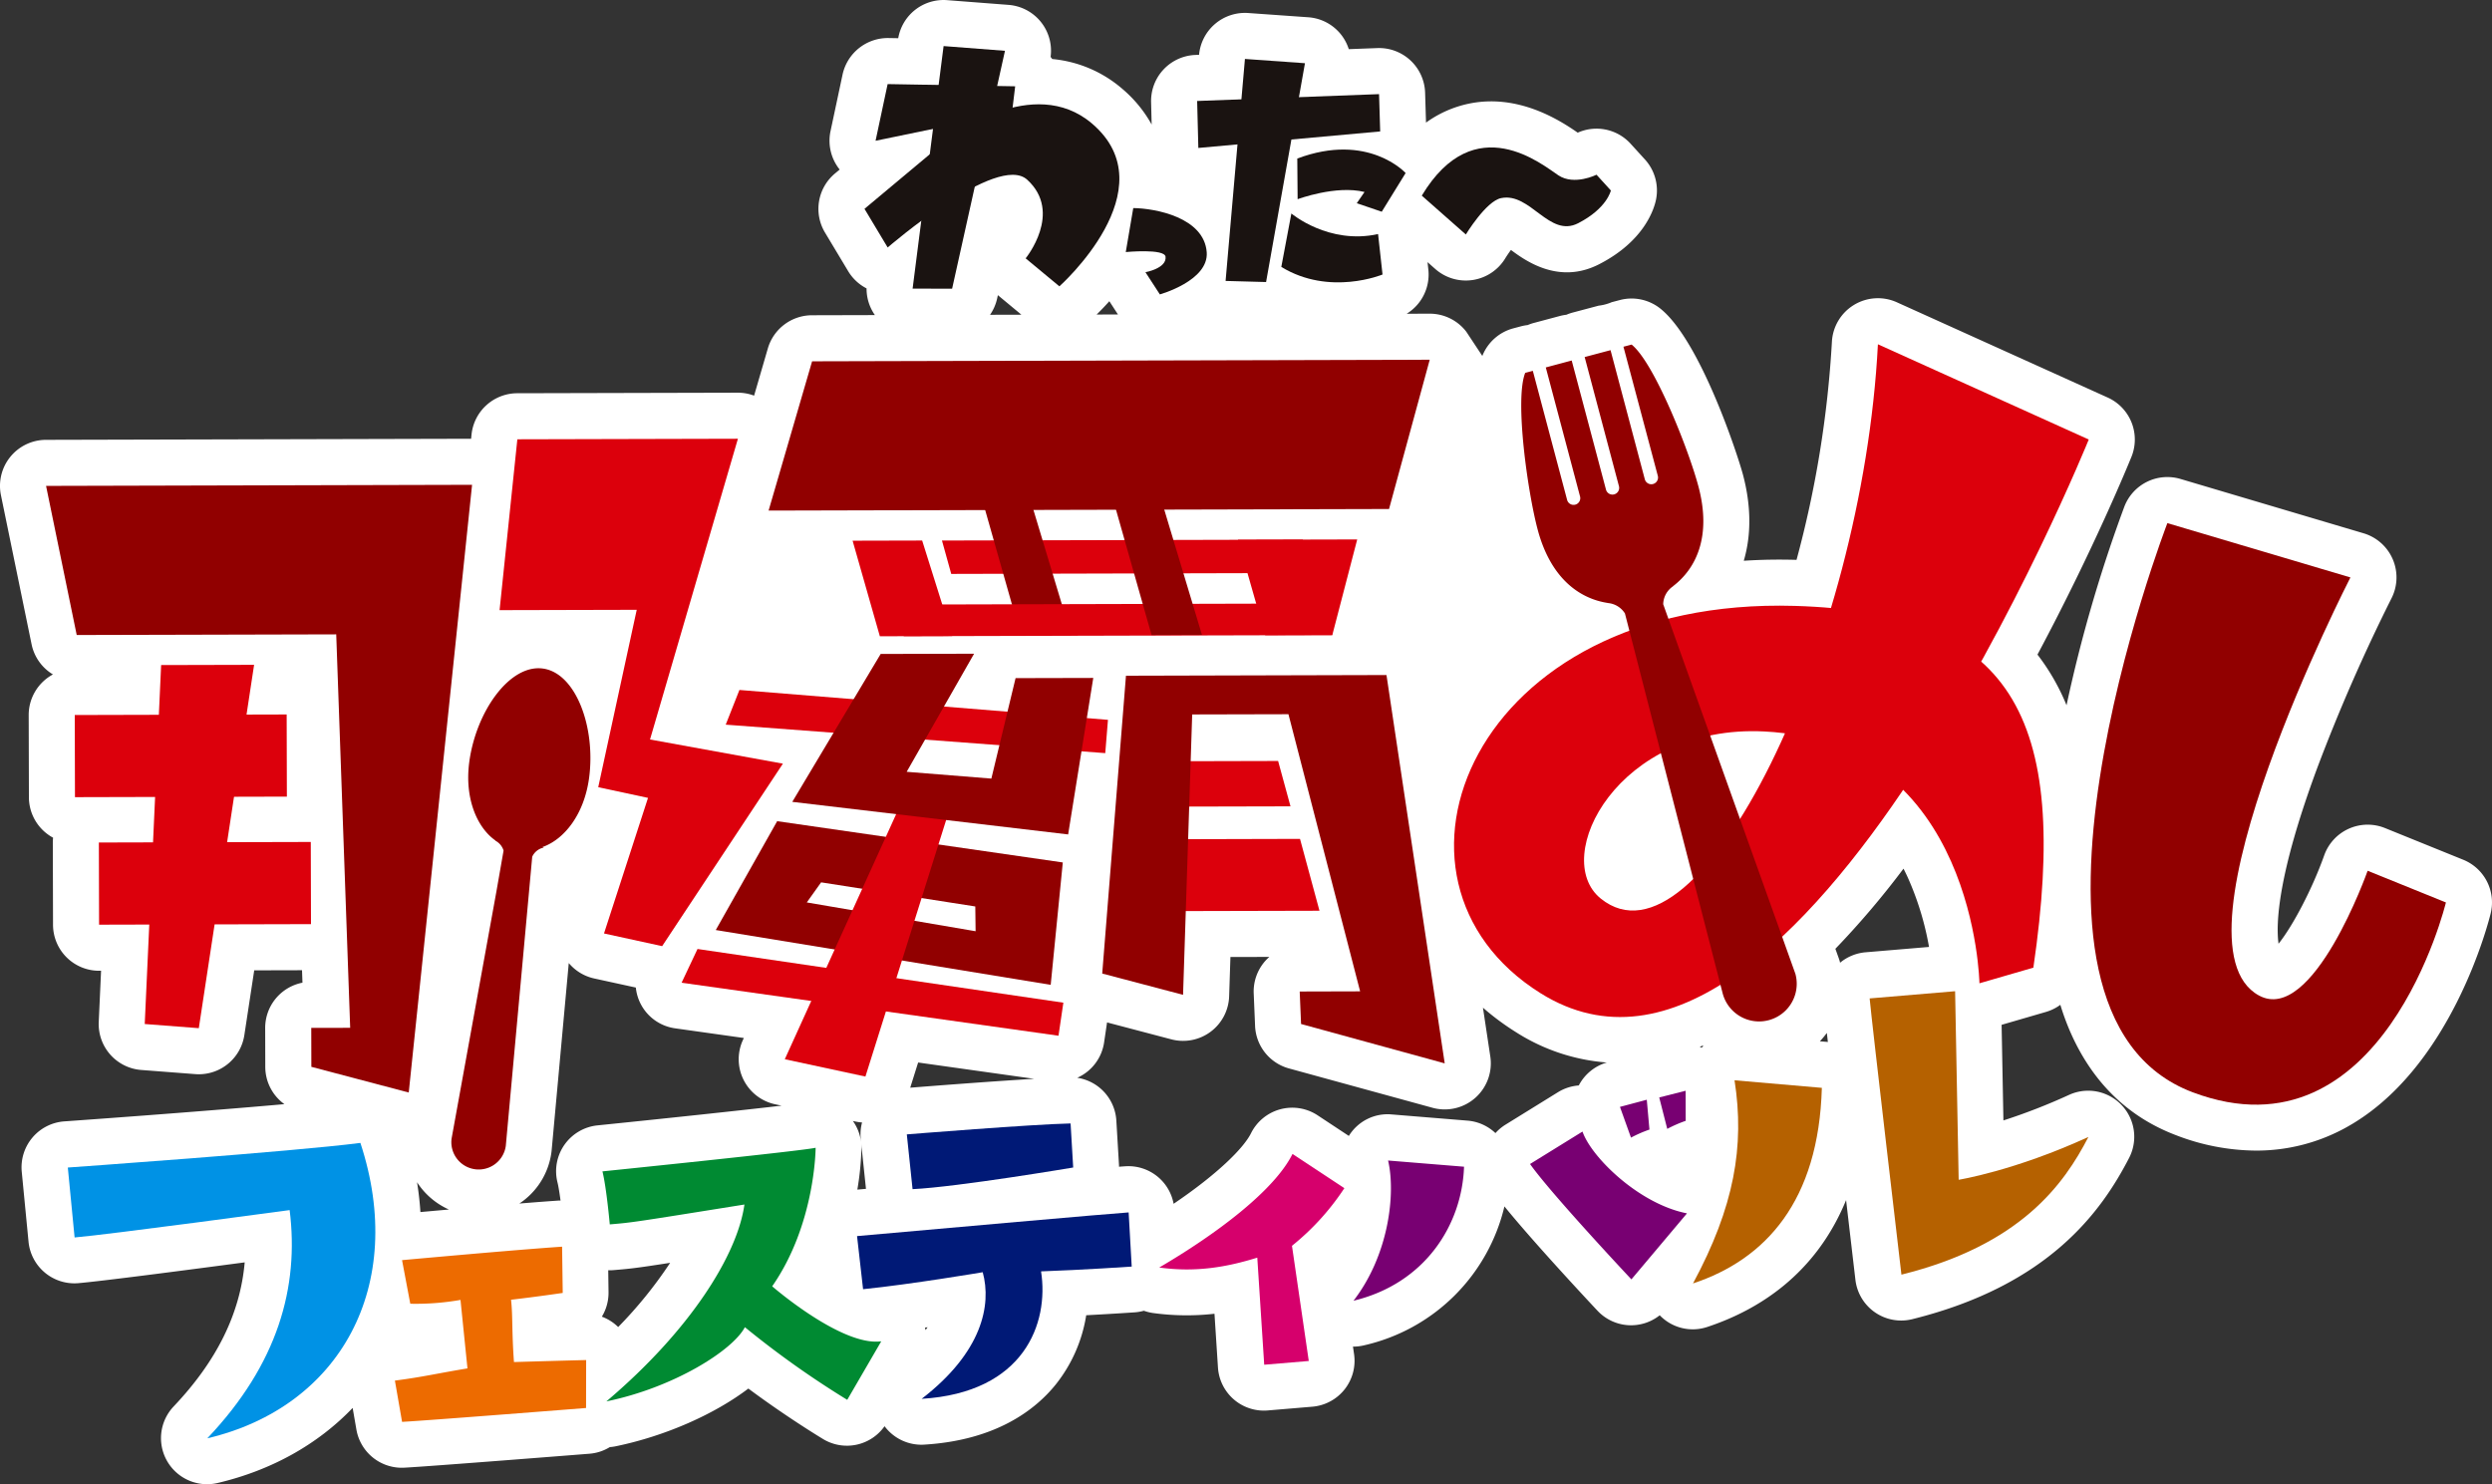
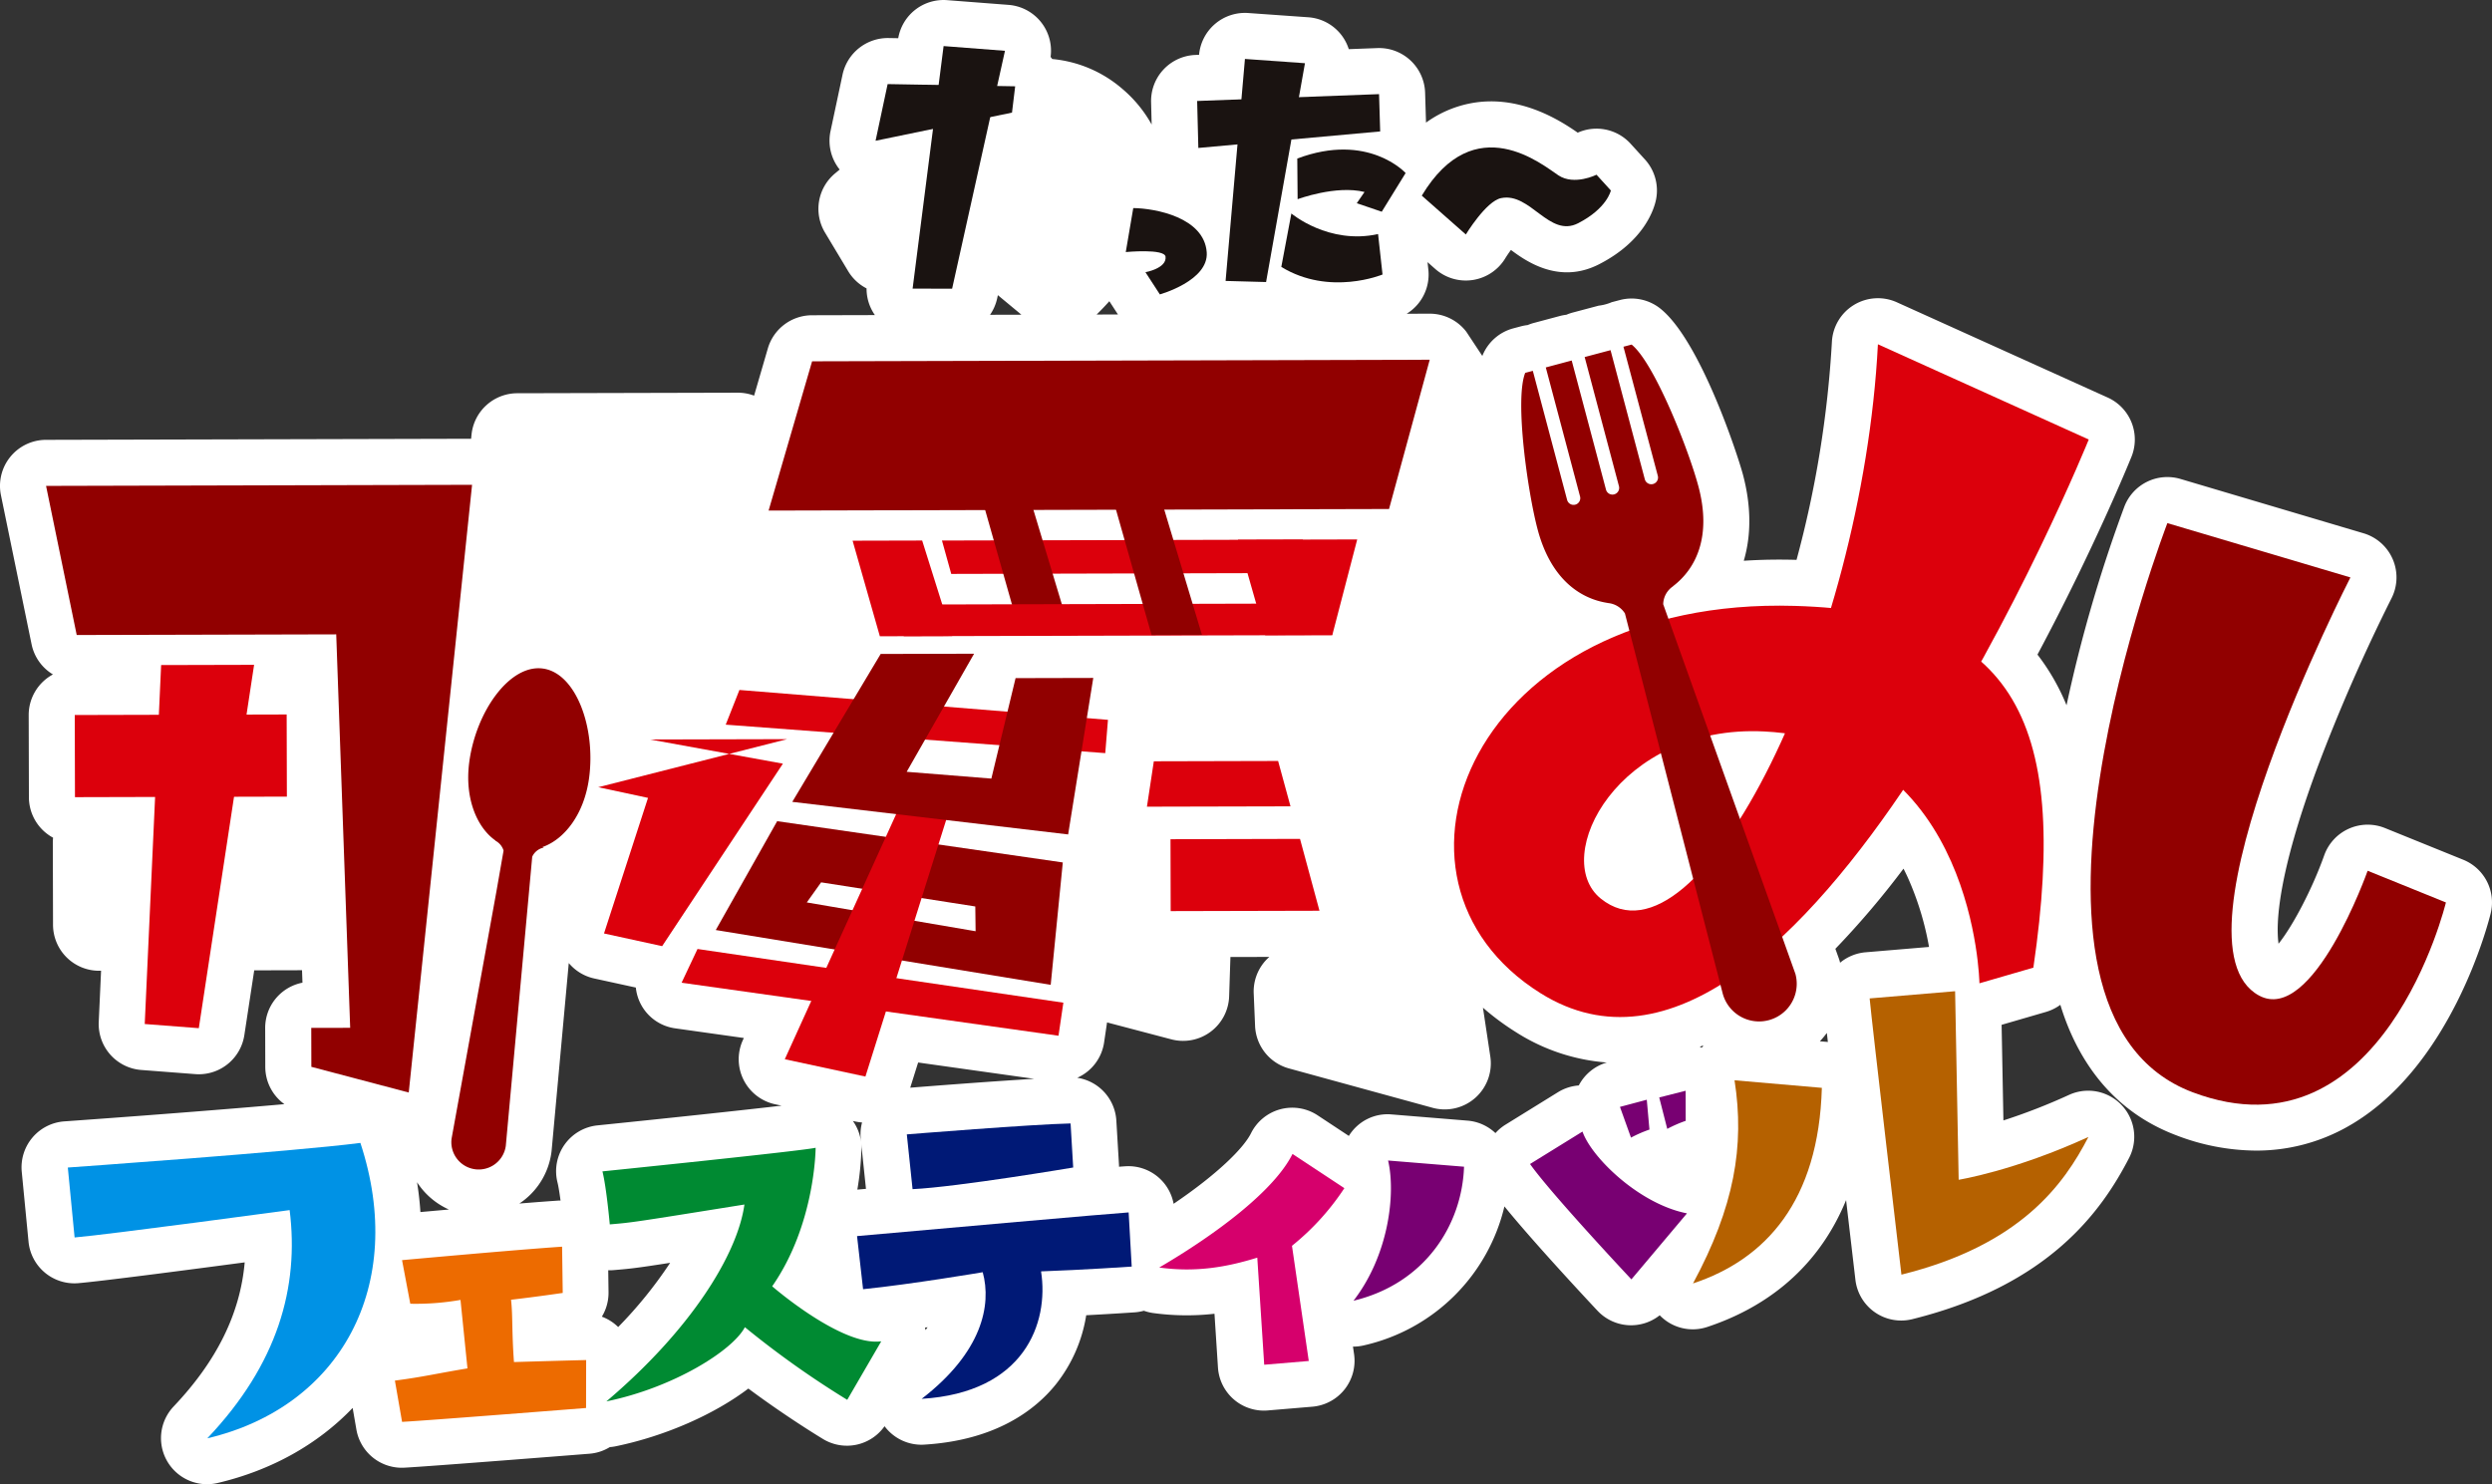
<svg xmlns="http://www.w3.org/2000/svg" width="731.907" height="435.989" viewBox="0 0 731.907 435.989">
  <rect x="0" y="0" width="731.907" height="435.989" fill="#333333" stroke="none" />
  <g id="logo" transform="translate(-35.469 -35.338)">
    <path id="パス_1" data-name="パス 1" d="M450.71,117.422a13.525,13.525,0,0,0-10.742-5.3h-.034l-6.731.016a13.531,13.531,0,0,0,6.354-13l-.237-2.158,2.3,2.031A13.555,13.555,0,0,0,462.128,95.9c.488-.8,1.086-1.673,1.691-2.5,4.436,3.311,14.183,10.221,25.932,4.18,13.24-6.8,16.1-16.19,16.666-18.906a13.535,13.535,0,0,0-3.239-11.851L498.966,62.2a13.531,13.531,0,0,0-15.531-3.249c-5.376-3.729-17.584-11.565-32.091-8.5a33.006,33.006,0,0,0-12.469,5.544l-.265-8.777A13.533,13.533,0,0,0,424.575,34.1l-8.383.317a13.458,13.458,0,0,0-11.908-9.368L386.655,23.8a13.537,13.537,0,0,0-14.434,12.278l-1.072.041A13.535,13.535,0,0,0,358.132,49.98l.166,6.577a37.715,37.715,0,0,0-8.759-10.6A36.59,36.59,0,0,0,329.1,37.315c-.154-.21-.317-.417-.485-.621a13.508,13.508,0,0,0-12.359-15.283l-18.028-1.39A13.511,13.511,0,0,0,283.867,31.2l-2.878-.05a13.616,13.616,0,0,0-13.47,10.712l-3.543,16.645a13.521,13.521,0,0,0,2.692,11.277l-1.39,1.162a13.532,13.532,0,0,0-2.924,17.344l6.81,11.351a13.52,13.52,0,0,0,5.4,5.055,13.531,13.531,0,0,0,2.45,7.838l-18.486.048a13.533,13.533,0,0,0-12.959,9.748L241.532,136.2a13.526,13.526,0,0,0-4.749-.869h-.034l-64.783.161a13.531,13.531,0,0,0-13.424,12.133l-.129,1.238-124.864.318a13.533,13.533,0,0,0-13.221,16.256l9,43.8a13.519,13.519,0,0,0,6.274,8.857,13.532,13.532,0,0,0-7.123,11.954l.064,24.134a13.526,13.526,0,0,0,7.1,11.871,13.5,13.5,0,0,0-.078,1.442l.06,24.142a13.534,13.534,0,0,0,13.532,13.5h.034l.547,0-.686,15.034a13.531,13.531,0,0,0,12.478,14.11L77.4,335.5c.354.027.706.041,1.052.041a13.533,13.533,0,0,0,13.366-11.5l2.9-19.026,14.04-.035.129,3.66a13.532,13.532,0,0,0-10.951,13.32l.03,11.438a13.525,13.525,0,0,0,5.611,10.925c-26.553,2.37-64.123,5.024-64.62,5.059a13.534,13.534,0,0,0-12.518,14.8l1.992,20.547a13.538,13.538,0,0,0,14.6,12.18c6.739-.568,32.209-3.9,48.89-6.111-1.327,15.058-8.22,29-20.86,42.317a13.53,13.53,0,0,0,12.911,22.489c15.83-3.722,29.432-11.369,39.655-22.047l1.1,6.354a13.535,13.535,0,0,0,13.325,11.218c.226,0,.453-.005.679-.018,7-.347,52.495-3.945,54.426-4.1a13.474,13.474,0,0,0,6-1.948,13.252,13.252,0,0,0,1.631-.221c14.775-3.032,29.208-9.5,39.058-16.978,11.241,8.37,21.437,14.524,21.984,14.855a13.521,13.521,0,0,0,18.019-3.791,13.514,13.514,0,0,0,10.813,5.436c.272,0,.547-.007.821-.025,21.221-1.281,32.74-10.33,38.669-17.7a43.456,43.456,0,0,0,8.924-20.31c7.626-.4,13.8-.821,14.19-.847a13.576,13.576,0,0,0,2.745-.472,13.561,13.561,0,0,0,2.588.653,72.608,72.608,0,0,0,18.149.228l1.022,15.794a13.535,13.535,0,0,0,13.5,12.66c.377,0,.755-.018,1.134-.05l13.084-1.1a13.532,13.532,0,0,0,12.257-15.435l-.324-2.218c.027,0,.051.005.078.005a13.62,13.62,0,0,0,3.173-.377,54.818,54.818,0,0,0,41.236-40.81c8.8,10.852,25.217,28.387,27.336,30.646a13.514,13.514,0,0,0,18.271,1.332,13.476,13.476,0,0,0,13.956,3.439c14.809-4.905,31.783-15.31,40.783-37.27,1.458,12.5,2.611,22.334,2.738,23.42a13.535,13.535,0,0,0,16.7,11.558c40.295-10,55.645-31.824,63.686-47.372A13.53,13.53,0,0,0,627.729,341.6a175.973,175.973,0,0,1-19.27,7.505l-.529-28.086,13.107-3.812a13.434,13.434,0,0,0,4.146-2.064,73.178,73.178,0,0,0,3.17,8.522c6.516,14.529,16.94,24.571,30.982,29.846a66.161,66.161,0,0,0,23.282,4.454,54.337,54.337,0,0,0,25.695-6.359c31.718-16.813,42.81-61.472,43.268-63.366a13.532,13.532,0,0,0-8.073-15.715l-22.992-9.313a13.546,13.546,0,0,0-17.832,8.011c-3.561,10-9.214,20.717-13.419,25.978-.8-5.83-.3-20.132,11.354-51.6a523.506,523.506,0,0,1,21.8-49.829,13.532,13.532,0,0,0-8.192-19.146L660.466,160.67a13.534,13.534,0,0,0-16.475,8.1A421.879,421.879,0,0,0,627,227.146a63.748,63.748,0,0,0-8.538-14.881c16.734-31.35,27.092-56.832,27.608-58.107a13.529,13.529,0,0,0-6.975-17.4L577.17,108.777a13.532,13.532,0,0,0-19.084,11.637A312.571,312.571,0,0,1,547.7,184.435l-.089,0q-7.848-.228-15.405.265c2.216-7.509,2.2-16.1-.232-25.256-1.535-5.793-12.531-39.405-24.251-48.8a13.535,13.535,0,0,0-11.913-2.528l-2.4.631a13.688,13.688,0,0,1-3.821,1.017l-7.6,2.018a13.854,13.854,0,0,0-1.891.654,13.563,13.563,0,0,0-1.932.368l-7.61,2.031a13.9,13.9,0,0,0-1.827.628,13.749,13.749,0,0,0-1.967.37l-2.238.594a13.537,13.537,0,0,0-9.11,8.107Zm-104.839-8.963,2.529,3.893-6.26.016c1-.982,2.289-2.3,3.731-3.909M142.539,367.253a21.62,21.62,0,0,0,9.359,8.02c-3.134.276-5.995.531-8.37.743q-.281-4.346-.989-8.763m43.3-11.009a13.527,13.527,0,0,0-2.055,11.05c.287,1.146.6,3.131.9,5.338-.175.005-.352,0-.529.007-3.134.21-7.175.52-11.568.876.421-.279.837-.568,1.242-.881a21.418,21.418,0,0,0,8.2-14.347c.019-.156.037-.315.051-.471l5.02-54.941a13.514,13.514,0,0,0,7.463,4.525l12.234,2.671a13.462,13.462,0,0,0,11.552,11.979l20.169,2.837-.292.644a13.531,13.531,0,0,0,9.478,18.826l1.9.407c-11.338,1.332-33.743,3.715-54.062,5.793a13.533,13.533,0,0,0-9.7,5.687m85.543-6.8a13.515,13.515,0,0,0,1.859.253,13.5,13.5,0,0,0-.389,4.866l.083.794a13.529,13.529,0,0,0-2.388-6.094Zm1.6,6.354,1.406,13.4-2.533.225a83.6,83.6,0,0,0,1.2-12.32c0-.439-.032-.874-.073-1.307m14.4-16.309,2.328-7.4,34.083,4.794c-12.632.743-30.272,2.121-36.41,2.609m-85.808,70.27a13.566,13.566,0,0,0-4.76-3.011,13.488,13.488,0,0,0,1.962-7.2l-.088-6.433a13.655,13.655,0,0,0,1.518-.037c4.728-.4,6.313-.531,16.67-2.151a126.818,126.818,0,0,1-15.271,18.869c-.011-.009-.019-.021-.03-.032m90.145.2c.251-.037.513-.073.762-.108-.186.274-.389.55-.587.826-.06-.241-.1-.483-.175-.718m228.122-82.247c-.2-.074-.386-.163-.584-.226.288-.117.578-.248.868-.37.058.053.112.11.17.161-.154.142-.306.287-.455.435M312.9,107.721l.23-1.037,6.916,5.738-9.214.025a13.507,13.507,0,0,0,2.068-4.726M459.269,352.826a13.5,13.5,0,0,0-8.2-3.662l-22.3-1.822a13.334,13.334,0,0,0-12.555,6.313l-9.166-6.051a13.532,13.532,0,0,0-19.576,5.273c-2.179,4.389-9.893,12.032-22.726,20.713a13.507,13.507,0,0,0-14.131-11.022c-.419.027-1.061.074-1.9.14,0-.209-.009-.417-.021-.628l-.771-12.945a13.522,13.522,0,0,0-11.478-12.562,13.508,13.508,0,0,0,7.884-10.382l.867-5.878,18.888,4.974a13.531,13.531,0,0,0,16.971-12.644l.377-11.545,11.43-.028c-.292.258-.58.524-.853.808a13.522,13.522,0,0,0-3.739,9.922l.4,9.543a13.531,13.531,0,0,0,9.941,12.481L440.8,345.39a13.534,13.534,0,0,0,16.96-15.058L455.6,315.988a76.007,76.007,0,0,0,9.715,7.2,57.6,57.6,0,0,0,26.662,8.9,13.532,13.532,0,0,0-8.209,6.693l-.023.046a13.526,13.526,0,0,0-6.115,1.986l-15.405,9.531a13.518,13.518,0,0,0-2.959,2.48M556.241,326l-1.689-.147A24.527,24.527,0,0,0,556.6,323.4c.1.849.195,1.73.3,2.666-.218-.028-.437-.053-.658-.073m11.731-26.282a13.526,13.526,0,0,0-7.486,3.067c-.03-.11-.044-.221-.074-.331q-.135-.491-.306-.971l-1-2.788a252.3,252.3,0,0,0,20.011-23.547c.442.872.876,1.765,1.291,2.68a86.16,86.16,0,0,1,6.2,20.321Z" transform="translate(15.417 15.36)" fill="#fff" />
    <path id="パス_2" data-name="パス 2" d="M171.582,98.875l9.1-71.246,18.027,1.39L183.182,98.905Z" transform="translate(131.924 21.243)" fill="#1a1311" />
    <path id="パス_3" data-name="パス 3" d="M168.975,33.942l-3.543,16.645L205.5,42.323l.932-7.732Z" transform="translate(127.195 26.097)" fill="#1a1311" />
-     <path id="パス_4" data-name="パス 4" d="M188.729,46.992,163.592,68.008l6.81,11.353s32.222-27.9,40.978-19.91c10.567,9.644-.456,23.1-.456,23.1l9.907,8.22S253,62.176,230.4,42.942c-17.307-14.736-41.671,4.051-41.671,4.051" transform="translate(125.781 28.678)" fill="#1a1311" />
    <path id="パス_5" data-name="パス 5" d="M209.174,54.532l-2.2,12.922s11.406-1.088,11.685,1.374c.387,3.423-5.908,4.544-5.908,4.544l4.235,6.517s14.386-4,13.764-12.379c-.759-10.231-15.111-12.907-21.575-12.978" transform="translate(159.136 41.928)" fill="#1a1311" />
    <path id="パス_6" data-name="パス 6" d="M218.827,37.622l.348,13.8,53.407-4.852-.331-10.958Z" transform="translate(168.25 27.377)" fill="#1a1311" />
    <path id="パス_7" data-name="パス 7" d="M229.232,29.767l17.629,1.252L235.439,95.3l-11.89-.325Z" transform="translate(171.88 22.887)" fill="#1a1311" />
    <path id="パス_8" data-name="パス 8" d="M235.452,47.454l.1,11.947s11.282-4.213,19.65-2.123l-2.277,3.3,7.335,2.5,7.014-11.365s-10.956-12.094-31.825-4.259" transform="translate(181.032 34.455)" fill="#1a1311" />
    <path id="パス_9" data-name="パス 9" d="M235.756,55.429s10.94,9.251,25.466,6.046l1.309,11.883S247,79.813,232.8,71.124Z" transform="translate(178.991 42.618)" fill="#1a1311" />
    <path id="パス_10" data-name="パス 10" d="M256.124,58.619l12.939,11.416s5.926-9.773,10.344-10.684c8.63-1.79,14.124,11.756,22.649,7.373s9.6-9.614,9.6-9.614l-4.212-4.631s-6.5,3.253-11.167.2-24.593-19.905-40.155,5.943" transform="translate(196.926 34.184)" fill="#1a1311" />
    <path id="パス_11" data-name="パス 11" d="M179.179,119.665l105.892-.271-2.636-9.8-105.98.265Z" transform="translate(135.671 84.26)" fill="#dc000c" />
    <path id="パス_12" data-name="パス 12" d="M182.03,99.055l14-.039L210.118,145.8l-14.813.035Z" transform="translate(139.957 76.131)" fill="#910000" />
    <path id="パス_13" data-name="パス 13" d="M27.7,100.809l9,43.8,76.219-.191,4.1,115.58-11.429.023.028,11.439,28.6,7.544,18.6-178.516Z" transform="translate(21.299 77.262)" fill="#910000" />
    <path id="パス_14" data-name="パス 14" d="M140.55,144.749l111.472,8.363.794-9.78-108.241-8.775Z" transform="translate(108.065 103.457)" fill="#dc000c" />
    <path id="パス_15" data-name="パス 15" d="M133.222,187.482l110.7,15.571,1.429-9.708L137.9,177.571Z" transform="translate(102.43 136.529)" fill="#dc000c" />
    <path id="パス_16" data-name="パス 16" d="M171.529,129.807l125.85-.322-3.164-9.288-125.926.322Z" transform="translate(129.391 92.416)" fill="#dc000c" />
    <path id="パス_17" data-name="パス 17" d="M203.752,98.994l14-.03,14.08,46.781-14.807.034Z" transform="translate(156.659 76.09)" fill="#910000" />
    <path id="パス_18" data-name="パス 18" d="M225.6,109.646l35.029-.087-7.316,28.1-19.7.049Z" transform="translate(173.457 84.237)" fill="#dc000c" />
    <path id="パス_19" data-name="パス 19" d="M161.618,109.792l20.429-.05,8.823,28.063-21.248.062Z" transform="translate(124.263 84.377)" fill="#dc000c" />
    <path id="パス_20" data-name="パス 20" d="M252.653,159.676l-42.163.1,2.024-13.336,36.5-.092Z" transform="translate(161.839 112.525)" fill="#dc000c" />
    <path id="パス_21" data-name="パス 21" d="M76.206,130.383,59.968,237.118l-15.884-1.224L48.9,130.452Z" transform="translate(33.894 100.247)" fill="#dc000c" />
-     <path id="パス_22" data-name="パス 22" d="M131.976,195.2l14.62,3.133L133.67,238.16l17.077,3.727,35.466-53.606-39.027-7.1L173,92.839,108.22,93,103,143.186l40.282-.1Z" transform="translate(79.196 71.381)" fill="#dc000c" />
+     <path id="パス_22" data-name="パス 22" d="M131.976,195.2l14.62,3.133L133.67,238.16l17.077,3.727,35.466-53.606-39.027-7.1l40.282-.1Z" transform="translate(79.196 71.381)" fill="#dc000c" />
    <path id="パス_23" data-name="パス 23" d="M156.932,156.347,138.9,188.323l98.369,16.1,3.552-35.949Zm58.279,32.328-49.58-8.459,4.208-5.9,45.283,7.083Z" transform="translate(106.794 120.21)" fill="#910000" />
    <path id="パス_24" data-name="パス 24" d="M385.975,77.151,447.9,105.126S362.888,315.352,286.874,267.764C233.663,234.446,266.665,151.192,361.588,154c63.341,1.88,80.965,31.728,70.047,106.261l-15.842,4.6s-1.175-70.893-63.228-73.978c-42.849-2.135-62.945,37.047-47.981,49.1,29.036,23.388,76.861-74.629,81.391-162.833" transform="translate(201.042 59.319)" fill="#dc000c" />
    <path id="パス_25" data-name="パス 25" d="M389.72,106.85l53.761,15.955S388.37,230.253,416.624,245.616c15.869,8.627,31.916-36.649,31.916-36.649l22.99,9.311s-18.515,76.741-74.333,55.778c-62.86-23.614-7.477-167.206-7.477-167.206" transform="translate(282.313 82.154)" fill="#910000" />
-     <rect id="長方形_4" data-name="長方形 4" width="62.241" height="24.137" transform="translate(64.506 282.824) rotate(-0.147)" fill="#dc000c" />
    <path id="パス_26" data-name="パス 26" d="M258.154,180.4l-43.7.106-.053-21.118,38.036-.1Z" transform="translate(164.848 122.469)" fill="#dc000c" />
    <path id="パス_27" data-name="パス 27" d="M187.082,150.2l14-.034L174.04,236.121l-23.682-5.089Z" transform="translate(115.606 115.456)" fill="#dc000c" />
    <path id="パス_28" data-name="パス 28" d="M177.561,128.607,205,128.538l-19.8,34.688,24.869,1.994,7.114-29.512,22.817-.055-7.378,45.971L151.6,172.056Z" transform="translate(116.564 98.829)" fill="#910000" />
    <path id="パス_29" data-name="パス 29" d="M341.846,79.717l-181.4.463L147.67,124.029l182.225-.462Z" transform="translate(113.539 61.292)" fill="#910000" />
-     <path id="パス_30" data-name="パス 30" d="M286.551,132.079l-76.512.2-6.975,87.481,23.742,6.253,2.682-82.36,28.27-.069,21.051,81.409-17.745.048.4,9.543,42.191,11.565Z" transform="translate(156.13 101.552)" fill="#910000" />
    <rect id="長方形_5" data-name="長方形 5" width="62.239" height="24.132" transform="translate(57.425 245.374) rotate(-0.147)" fill="#dc000c" />
    <path id="パス_31" data-name="パス 31" d="M110.989,271.26l7.76-84.936a4.721,4.721,0,0,1,3.4-2.694l-.4-.156c6.256-2.158,12.223-9.389,13.7-20.268,2-14.89-3.865-30.861-13.576-32.17s-19.6,12.534-21.609,27.432c-1.445,10.79,2.337,19.36,7.712,23.1l-.1.014a4.887,4.887,0,0,1,2.46,2.929l-2.117,12.1L95.068,269.119a.67.67,0,0,1-.016.117,8.033,8.033,0,0,0,15.937,2.024" transform="translate(73.033 100.684)" fill="#910000" />
    <path id="パス_32" data-name="パス 32" d="M353.156,262.04,314.331,153.467a6.505,6.505,0,0,1,2.919-5.278l-.053,0c6.932-5.282,11.34-14.788,7.493-29.28C321.824,108.1,311.717,82.54,305.057,77.2l-2.4.631,10.091,37.914a1.976,1.976,0,1,1-3.821,1.01L298.864,78.842l-7.6,2.02,10.07,37.925a1.97,1.97,0,0,1-3.808,1.014l-10.07-37.921-7.61,2.032,10.063,37.905a1.964,1.964,0,1,1-3.8,1.008L276.039,84.912l-2.238.594c-3.14,7.948.764,35.144,3.639,45.955,3.766,14.239,12.14,20.344,20.6,21.637l-.037.016a6.57,6.57,0,0,1,5.091,3.067L331.78,267.72a1.311,1.311,0,0,0,.046.172,11.059,11.059,0,0,0,21.331-5.851" transform="translate(209.624 59.358)" fill="#910000" />
    <path id="パス_33" data-name="パス 33" d="M72.281,296.55C93.03,274.7,99.29,252.1,96.463,229.513c0,0-53.342,7.212-63.159,8.038l-1.992-20.544s66.057-4.652,85.932-7.231c13.785,41.922-5.9,77.591-44.963,86.774" transform="translate(24.075 161.29)" fill="#0092e5" />
    <path id="パス_34" data-name="パス 34" d="M85.62,266.347c8.1-1.04,12.485-2.124,21.315-3.584l-2.048-20.117a75.88,75.88,0,0,1-14.749,1.125l-2.42-12.807s33.012-3.016,47.009-3.955l.186,13.587s-7.454,1.106-15.184,2c.54,4.61.2,9.412.863,18.306,0,0,8.936-.274,21.2-.591l-.027,14.086s-47.156,3.729-54.039,4.072Z" transform="translate(65.831 174.54)" fill="#ed6b00" />
    <path id="パス_35" data-name="パス 35" d="M161.782,227.258c-32.94,5.28-32.94,5.28-39.547,5.836,0,0-.961-10.781-2.154-15.573,0,0,59.238-6.058,62.616-6.941,0,0-.048,22.44-12.761,40.7,0,0,20.4,17.735,32.034,16.159l-9.991,17.192a272.165,272.165,0,0,1-30.062-21.34c-3.612,6.869-20.947,17.756-40.684,21.8,24.877-21.069,38.521-43.222,40.548-57.833" transform="translate(92.327 161.908)" fill="#008a32" />
    <path id="パス_36" data-name="パス 36" d="M243.029,248.592s-14.507.983-26.629,1.406c2.379,15.195-4.891,35.618-35.068,37.442,17.728-13.666,20.591-27.511,17.935-37.192,0,0-21.057,3.563-35.14,4.986l-1.772-15.6c25.019-2.225,74.293-6.608,79.771-6.953Zm-64.366-22.748-1.689-16.088s36.983-2.991,48.1-3.212l.766,12.943s-33.8,5.71-47.179,6.357" transform="translate(124.829 158.805)" fill="#001976" />
    <path id="パス_37" data-name="パス 37" d="M212.531,244.975c16.912-9.9,33.823-22.659,39.143-33.368l15.23,10.054a73.327,73.327,0,0,1-15.387,16.93l4.933,33.837-13.086,1.1-2.036-31.456c-8.966,2.784-18.042,4.383-28.8,2.9" transform="translate(163.408 162.698)" fill="#d6006c" />
    <path id="パス_38" data-name="パス 38" d="M244.786,262.794c10.443-13.528,12.419-31.594,10.159-41.19l22.307,1.82c-.557,16.755-11.16,34.238-32.466,39.37m97.946-25.666L326.409,256.52s-23.476-24.992-29.772-33.89l15.407-9.531c2.595,7.539,16.619,21.274,30.688,24.028m-16.445-22.245-3.239-9.035,7.879-2.1.78,8.768a37.671,37.671,0,0,0-5.42,2.365m8.292-11.8,7.762-1.967.018,8.832a37.876,37.876,0,0,0-5.422,2.365Z" transform="translate(188.208 154.634)" fill="#780072" />
    <path id="パス_39" data-name="パス 39" d="M301.159,270.425c12.1-22.482,15.216-40.282,12.195-59.676L339,212.97c-.936,33.184-16.429,50.361-37.845,57.455m78.027-30.453s16.305-2.581,38.112-12.578c-7.192,13.91-19.87,31.755-54.923,40.449,0,0-8.733-74.393-9.334-81.145l25.1-2.112Z" transform="translate(231.552 141.922)" fill="#b56100" />
  </g>
</svg>